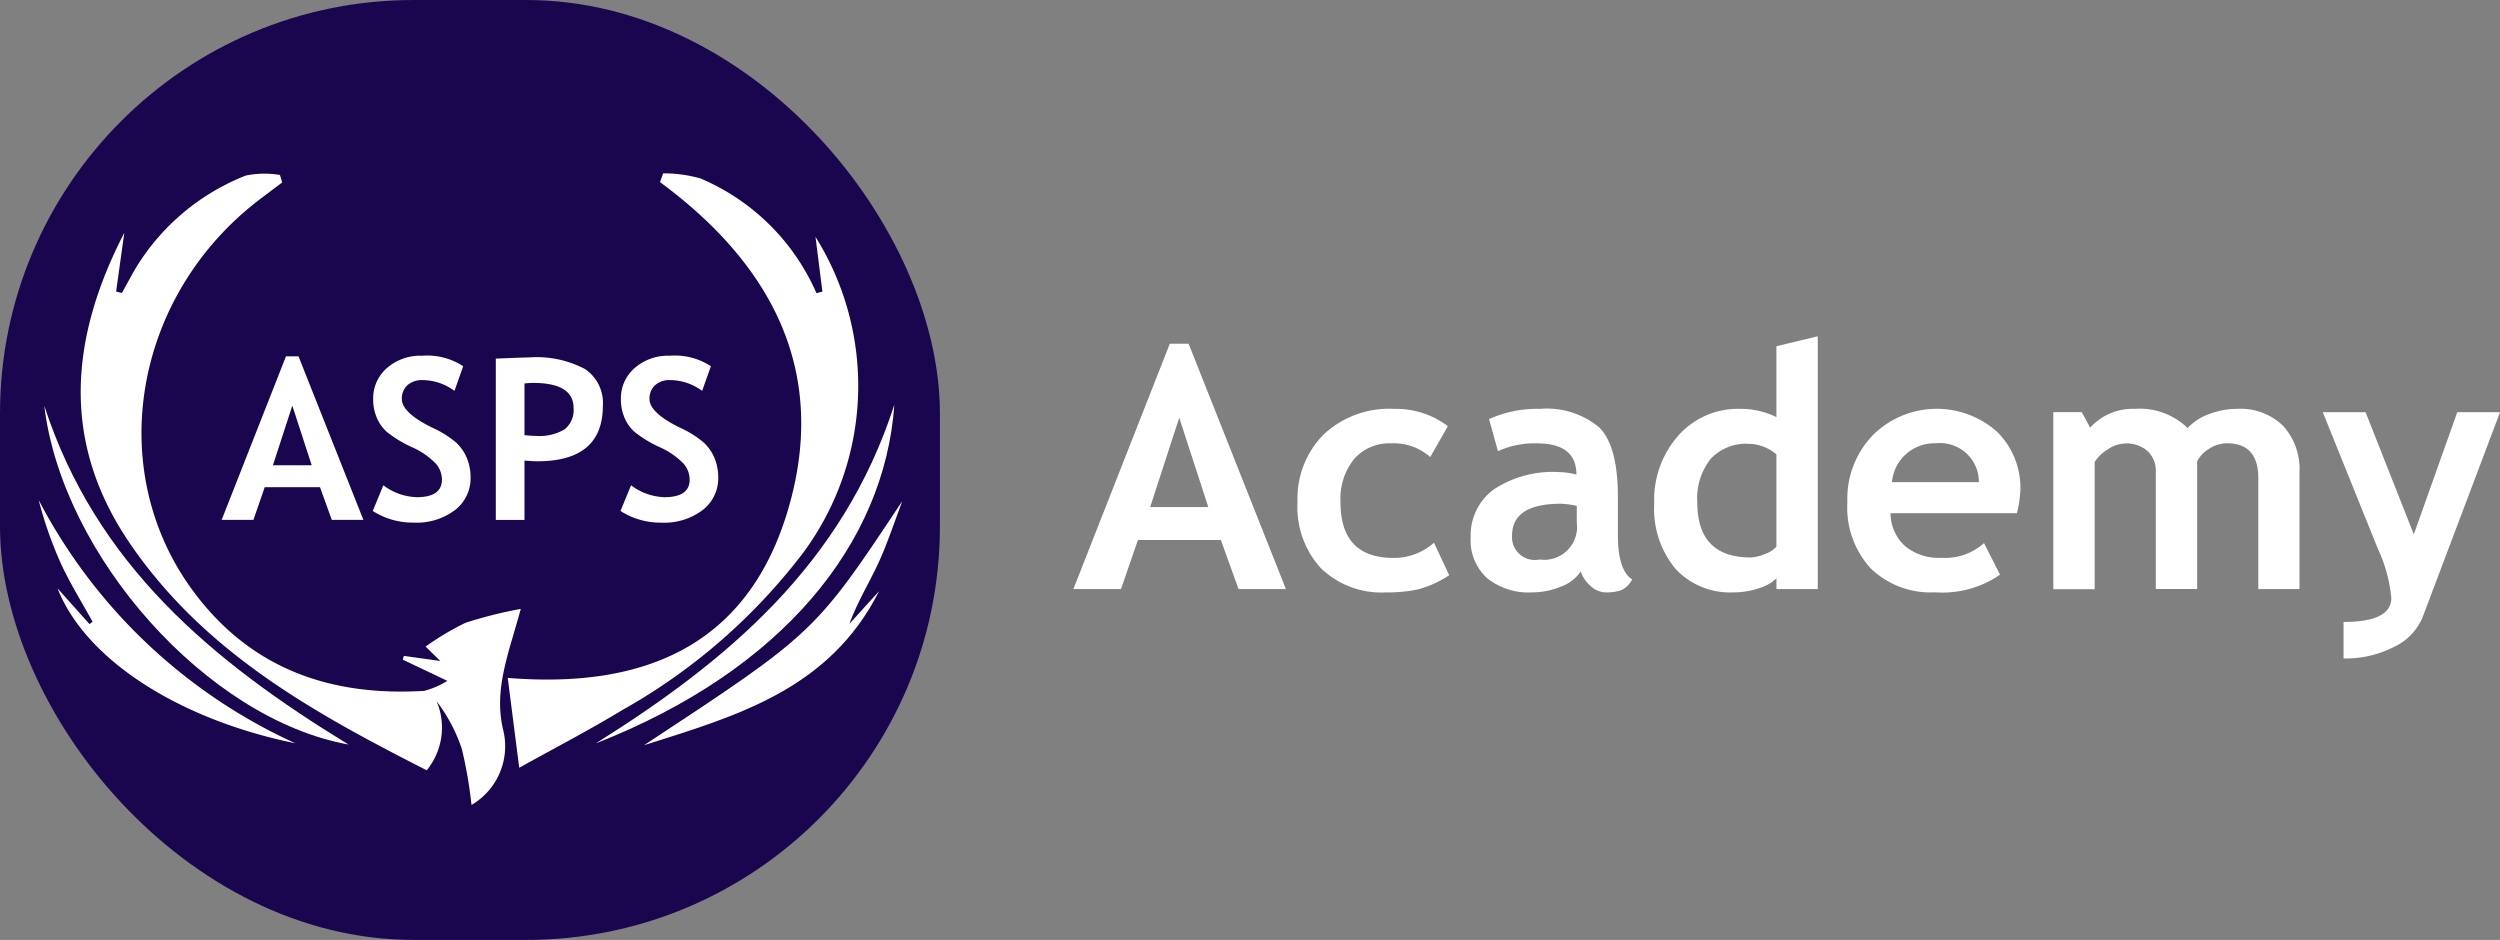
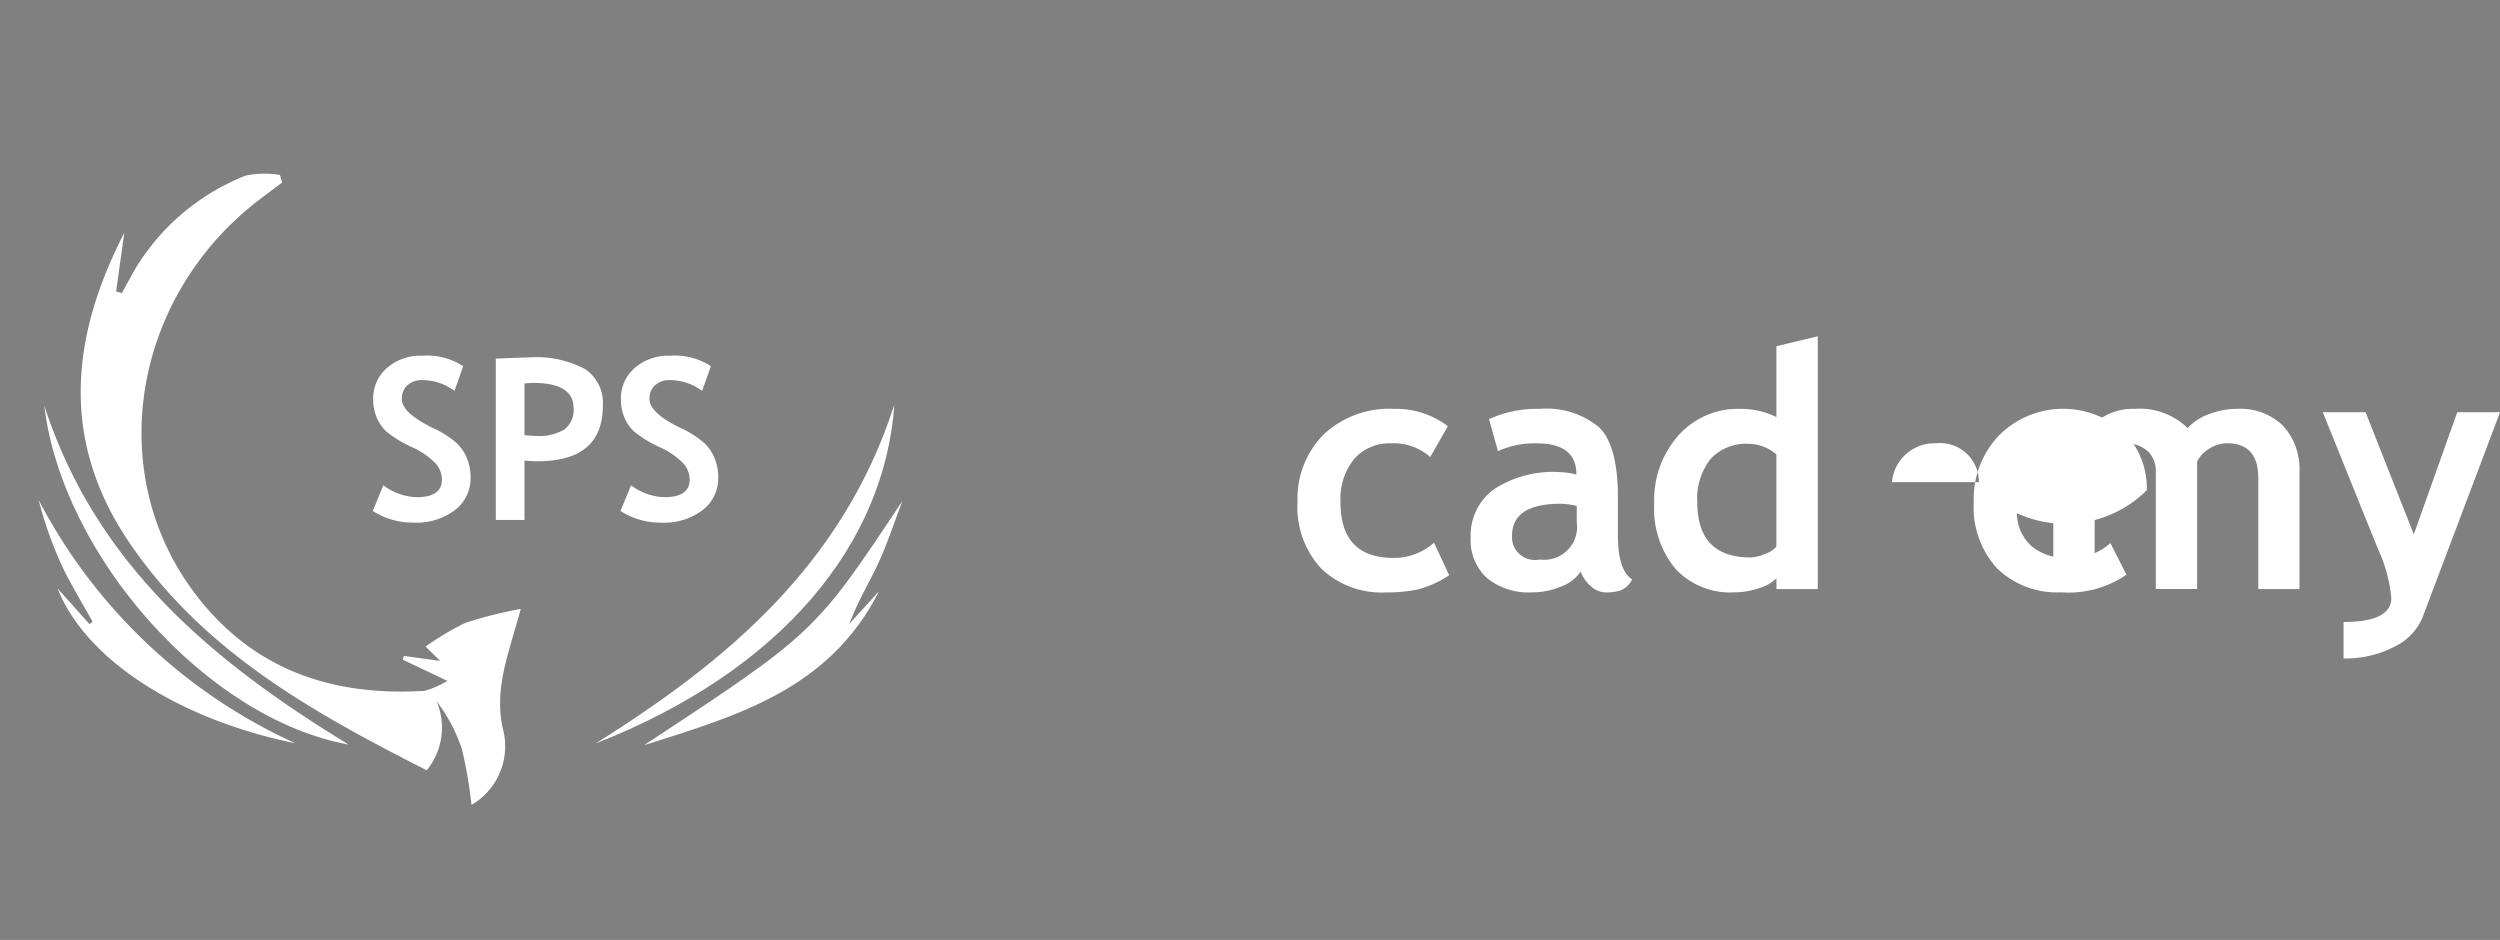
<svg xmlns="http://www.w3.org/2000/svg" id="Capa_1" data-name="Capa 1" width="46.916mm" height="17.639mm" viewBox="0 0 132.991 50">
  <rect x="0" y="0" width="132.991" height="50" fill="#808080" stroke="none" />
  <defs>
    <style>.cls-1{fill:#1a064f;}.cls-2{fill:#fff;}</style>
  </defs>
  <title>logo-asps-whie</title>
-   <rect class="cls-1" width="50" height="50" rx="22" ry="22" />
  <path class="cls-2" d="M8.612,12.385L8.177,15.507l0.307,0.08c0.252-.453.493-0.913,0.757-1.359a11.978,11.978,0,0,1,5.831-4.888,4.94,4.94,0,0,1,1.821-.033l0.118,0.4c-0.4.3-.793,0.594-1.188,0.894C9.117,15.7,7.5,24.982,12.273,31.44c3.094,4.188,7.378,5.611,12.3,5.311a4.68,4.68,0,0,0,1.225-.531l-2.37-1.129,0.054-.2,1.938,0.269-0.78-.765a14.654,14.654,0,0,1,2.124-1.265,23.3,23.3,0,0,1,2.94-.74c-0.631,2.345-1.436,4.219-.953,6.373a3.621,3.621,0,0,1-1.668,4.057,23.807,23.807,0,0,0-.513-2.974A8.768,8.768,0,0,0,25.224,37.3a3.586,3.586,0,0,1-.523,3.676c-6-3.051-11.838-6.268-15.8-12.082C5.274,23.577,5.672,18.082,8.612,12.385Z" transform="translate(-2 0)" />
-   <path class="cls-2" d="M37.277,9.223a7.066,7.066,0,0,1,1.99.271,11.71,11.71,0,0,1,6.165,6.1l0.318-.08L45.381,12.6a14.938,14.938,0,0,1-.61,16.744,31.339,31.339,0,0,1-9.665,8.427c-1.8,1.089-3.664,2.056-5.485,3.071l-0.611-4.78c6.872,0.557,12.592-1.432,14.846-8.736,2.313-7.5-.8-13.254-6.747-17.64Z" transform="translate(-2 0)" />
  <path class="cls-2" d="M17.714,39.541C11.487,38.269,6.537,35.068,5.062,31.3l1.7,1.9,0.164-.126C6.361,32.052,5.741,31.059,5.25,30A20.9,20.9,0,0,1,4.058,26.6,28.878,28.878,0,0,0,17.714,39.541Z" transform="translate(-2 0)" />
  <path class="cls-2" d="M36.264,39.64C45.347,33.663,45.347,33.663,50,26.654c-0.417,1.1-.776,2.223-1.266,3.283s-1.124,2.081-1.552,3.253l1.581-1.742C46.114,36.7,41.143,38.093,36.264,39.64Z" transform="translate(-2 0)" />
  <path class="cls-2" d="M4.356,21.585C7.1,30.029,13.286,35.176,20.54,39.607,13.019,38.251,5.309,29.577,4.356,21.585Z" transform="translate(-2 0)" />
  <path class="cls-2" d="M33.692,39.546c6.958-4.368,13.135-9.484,15.884-18.018C49.058,28.906,43.637,35.649,33.692,39.546Z" transform="translate(-2 0)" />
-   <path class="cls-2" d="M67.886,31.335l-0.94-2.609H62.534l-0.9,2.609H59.1L64.23,18.284h1l5.176,13.051H67.886Zm-3.155-9.114-1.547,4.754h3.094Z" transform="translate(-2 0)" />
  <path class="cls-2" d="M79.022,22.67l-0.94,1.644a2.9,2.9,0,0,0-2.074-.729,2.482,2.482,0,0,0-1.973.831,3.373,3.373,0,0,0-.726,2.3q0,2.962,2.821,2.963a3.187,3.187,0,0,0,2.153-.809l0.809,1.73a5.578,5.578,0,0,1-1.675.756,7.925,7.925,0,0,1-1.691.158,4.632,4.632,0,0,1-3.441-1.27,4.79,4.79,0,0,1-1.261-3.529,4.844,4.844,0,0,1,1.38-3.594,5.1,5.1,0,0,1,3.762-1.371A4.583,4.583,0,0,1,79.022,22.67Z" transform="translate(-2 0)" />
  <path class="cls-2" d="M86.089,30.4a2.128,2.128,0,0,1-1.042.8,3.963,3.963,0,0,1-1.551.312,3.51,3.51,0,0,1-2.391-.76,2.713,2.713,0,0,1-.87-2.158,3.022,3.022,0,0,1,1.226-2.557,5.7,5.7,0,0,1,3.485-.923,3.848,3.848,0,0,1,.914.132q0-1.661-2.1-1.661A4.655,4.655,0,0,0,81.686,24l-0.475-1.705a6.175,6.175,0,0,1,2.7-.545,4.373,4.373,0,0,1,3.155.98q1,0.98,1,3.714v2.012q0,1.881.756,2.365a1.182,1.182,0,0,1-.606.584,2.445,2.445,0,0,1-.765.109A1.22,1.22,0,0,1,86.6,31.16,1.791,1.791,0,0,1,86.089,30.4Zm-0.211-3.49a4.647,4.647,0,0,0-.844-0.113q-2.6,0-2.6,1.705A1.216,1.216,0,0,0,83.9,29.763a1.749,1.749,0,0,0,1.978-1.979V26.906Z" transform="translate(-2 0)" />
  <path class="cls-2" d="M96.5,31.335v-0.57a2.229,2.229,0,0,1-.923.522,4.1,4.1,0,0,1-1.345.224,3.965,3.965,0,0,1-3.1-1.248A5,5,0,0,1,90,26.783a5.14,5.14,0,0,1,1.3-3.634,4.239,4.239,0,0,1,3.248-1.4,4.3,4.3,0,0,1,1.951.439V18.416l2.2-.527V31.335H96.5Zm0-7.163a2.321,2.321,0,0,0-1.468-.562,2.569,2.569,0,0,0-2.03.8,3.372,3.372,0,0,0-.712,2.308q0,2.936,2.83,2.936a2.144,2.144,0,0,0,.778-0.189,1.424,1.424,0,0,0,.6-0.383V24.173Z" transform="translate(-2 0)" />
-   <path class="cls-2" d="M109.292,27.3h-6.724a2.385,2.385,0,0,0,.773,1.748,2.8,2.8,0,0,0,1.916.625,3.1,3.1,0,0,0,2.285-.783l0.853,1.68a5.413,5.413,0,0,1-3.463.939,4.581,4.581,0,0,1-3.405-1.261,4.775,4.775,0,0,1-1.253-3.521,4.878,4.878,0,0,1,1.376-3.6,4.823,4.823,0,0,1,6.587-.158,4.182,4.182,0,0,1,1.239,3.111A6.146,6.146,0,0,1,109.292,27.3Zm-6.645-1.653h4.623a2.065,2.065,0,0,0-2.285-2.065A2.262,2.262,0,0,0,102.647,25.649Z" transform="translate(-2 0)" />
+   <path class="cls-2" d="M109.292,27.3a2.385,2.385,0,0,0,.773,1.748,2.8,2.8,0,0,0,1.916.625,3.1,3.1,0,0,0,2.285-.783l0.853,1.68a5.413,5.413,0,0,1-3.463.939,4.581,4.581,0,0,1-3.405-1.261,4.775,4.775,0,0,1-1.253-3.521,4.878,4.878,0,0,1,1.376-3.6,4.823,4.823,0,0,1,6.587-.158,4.182,4.182,0,0,1,1.239,3.111A6.146,6.146,0,0,1,109.292,27.3Zm-6.645-1.653h4.623a2.065,2.065,0,0,0-2.285-2.065A2.262,2.262,0,0,0,102.647,25.649Z" transform="translate(-2 0)" />
  <path class="cls-2" d="M122.133,31.335v-5.9q0-1.854-1.661-1.854a1.747,1.747,0,0,0-.949.29,1.691,1.691,0,0,0-.642.668v6.793h-2.2V25.1a1.449,1.449,0,0,0-.431-1.1,1.693,1.693,0,0,0-1.213-.409,1.713,1.713,0,0,0-.9.308,2.1,2.1,0,0,0-.708.677v6.767h-2.2V21.923h1.512l0.448,0.826a3.053,3.053,0,0,1,2.364-1,3.671,3.671,0,0,1,2.821,1.02,2.833,2.833,0,0,1,1.151-.743,4.18,4.18,0,0,1,1.477-.277,3.256,3.256,0,0,1,2.448.9,3.406,3.406,0,0,1,.874,2.474v6.213h-2.2Z" transform="translate(-2 0)" />
  <path class="cls-2" d="M130.869,32.847a3.025,3.025,0,0,1-1.507,1.561,5.621,5.621,0,0,1-2.694.619V33.085q2.54,0,2.54-1.275a7.842,7.842,0,0,0-.7-2.584l-2.944-7.3h2.276l2.566,6.5,2.312-6.5h2.276Z" transform="translate(-2 0)" />
-   <path class="cls-2" d="M19.65,27.656l-0.627-1.74H16.082l-0.6,1.74H13.791l3.422-8.7H17.88l3.452,8.7H19.65Zm-2.1-6.077-1.031,3.17h2.063Z" transform="translate(-2 0)" />
  <path class="cls-2" d="M21.83,27.181l0.563-1.366a3.089,3.089,0,0,0,1.775.633q1.342,0,1.342-.938a1.329,1.329,0,0,0-.316-0.838,4.056,4.056,0,0,0-1.3-.894,6.265,6.265,0,0,1-1.33-.814,2.176,2.176,0,0,1-.527-0.759,2.488,2.488,0,0,1-.185-0.973,2.128,2.128,0,0,1,.729-1.652,2.693,2.693,0,0,1,1.872-.656,3.49,3.49,0,0,1,2.186.557l-0.463,1.313a2.864,2.864,0,0,0-1.693-.574,1.133,1.133,0,0,0-.817.278,0.958,0.958,0,0,0-.29.724q0,0.738,1.635,1.535a5.334,5.334,0,0,1,1.242.776,2.386,2.386,0,0,1,.58.826,2.678,2.678,0,0,1,.2,1.052,2.123,2.123,0,0,1-.823,1.717A3.377,3.377,0,0,1,24,27.8,3.926,3.926,0,0,1,21.83,27.181Z" transform="translate(-2 0)" />
  <path class="cls-2" d="M29.9,24.5v3.159H28.375V19.077q1.523-.064,1.781-0.064a5.5,5.5,0,0,1,2.974.624,2.172,2.172,0,0,1,.94,1.948q0,2.953-3.48,2.953Q30.332,24.538,29.9,24.5Zm0-4.1v2.748q0.387,0.041.609,0.041a2.626,2.626,0,0,0,1.523-.349,1.306,1.306,0,0,0,.48-1.134q0-1.336-2.15-1.336A3.547,3.547,0,0,0,29.9,20.4Z" transform="translate(-2 0)" />
  <path class="cls-2" d="M35.008,27.181l0.563-1.366a3.089,3.089,0,0,0,1.775.633q1.342,0,1.342-.938a1.329,1.329,0,0,0-.316-0.838,4.056,4.056,0,0,0-1.3-.894,6.265,6.265,0,0,1-1.33-.814,2.176,2.176,0,0,1-.527-0.759,2.488,2.488,0,0,1-.185-0.973,2.128,2.128,0,0,1,.729-1.652,2.693,2.693,0,0,1,1.872-.656,3.49,3.49,0,0,1,2.186.557L39.35,20.794a2.864,2.864,0,0,0-1.693-.574,1.133,1.133,0,0,0-.817.278,0.958,0.958,0,0,0-.29.724q0,0.738,1.635,1.535a5.334,5.334,0,0,1,1.242.776,2.386,2.386,0,0,1,.58.826,2.678,2.678,0,0,1,.2,1.052,2.123,2.123,0,0,1-.823,1.717,3.377,3.377,0,0,1-2.206.674A3.926,3.926,0,0,1,35.008,27.181Z" transform="translate(-2 0)" />
</svg>